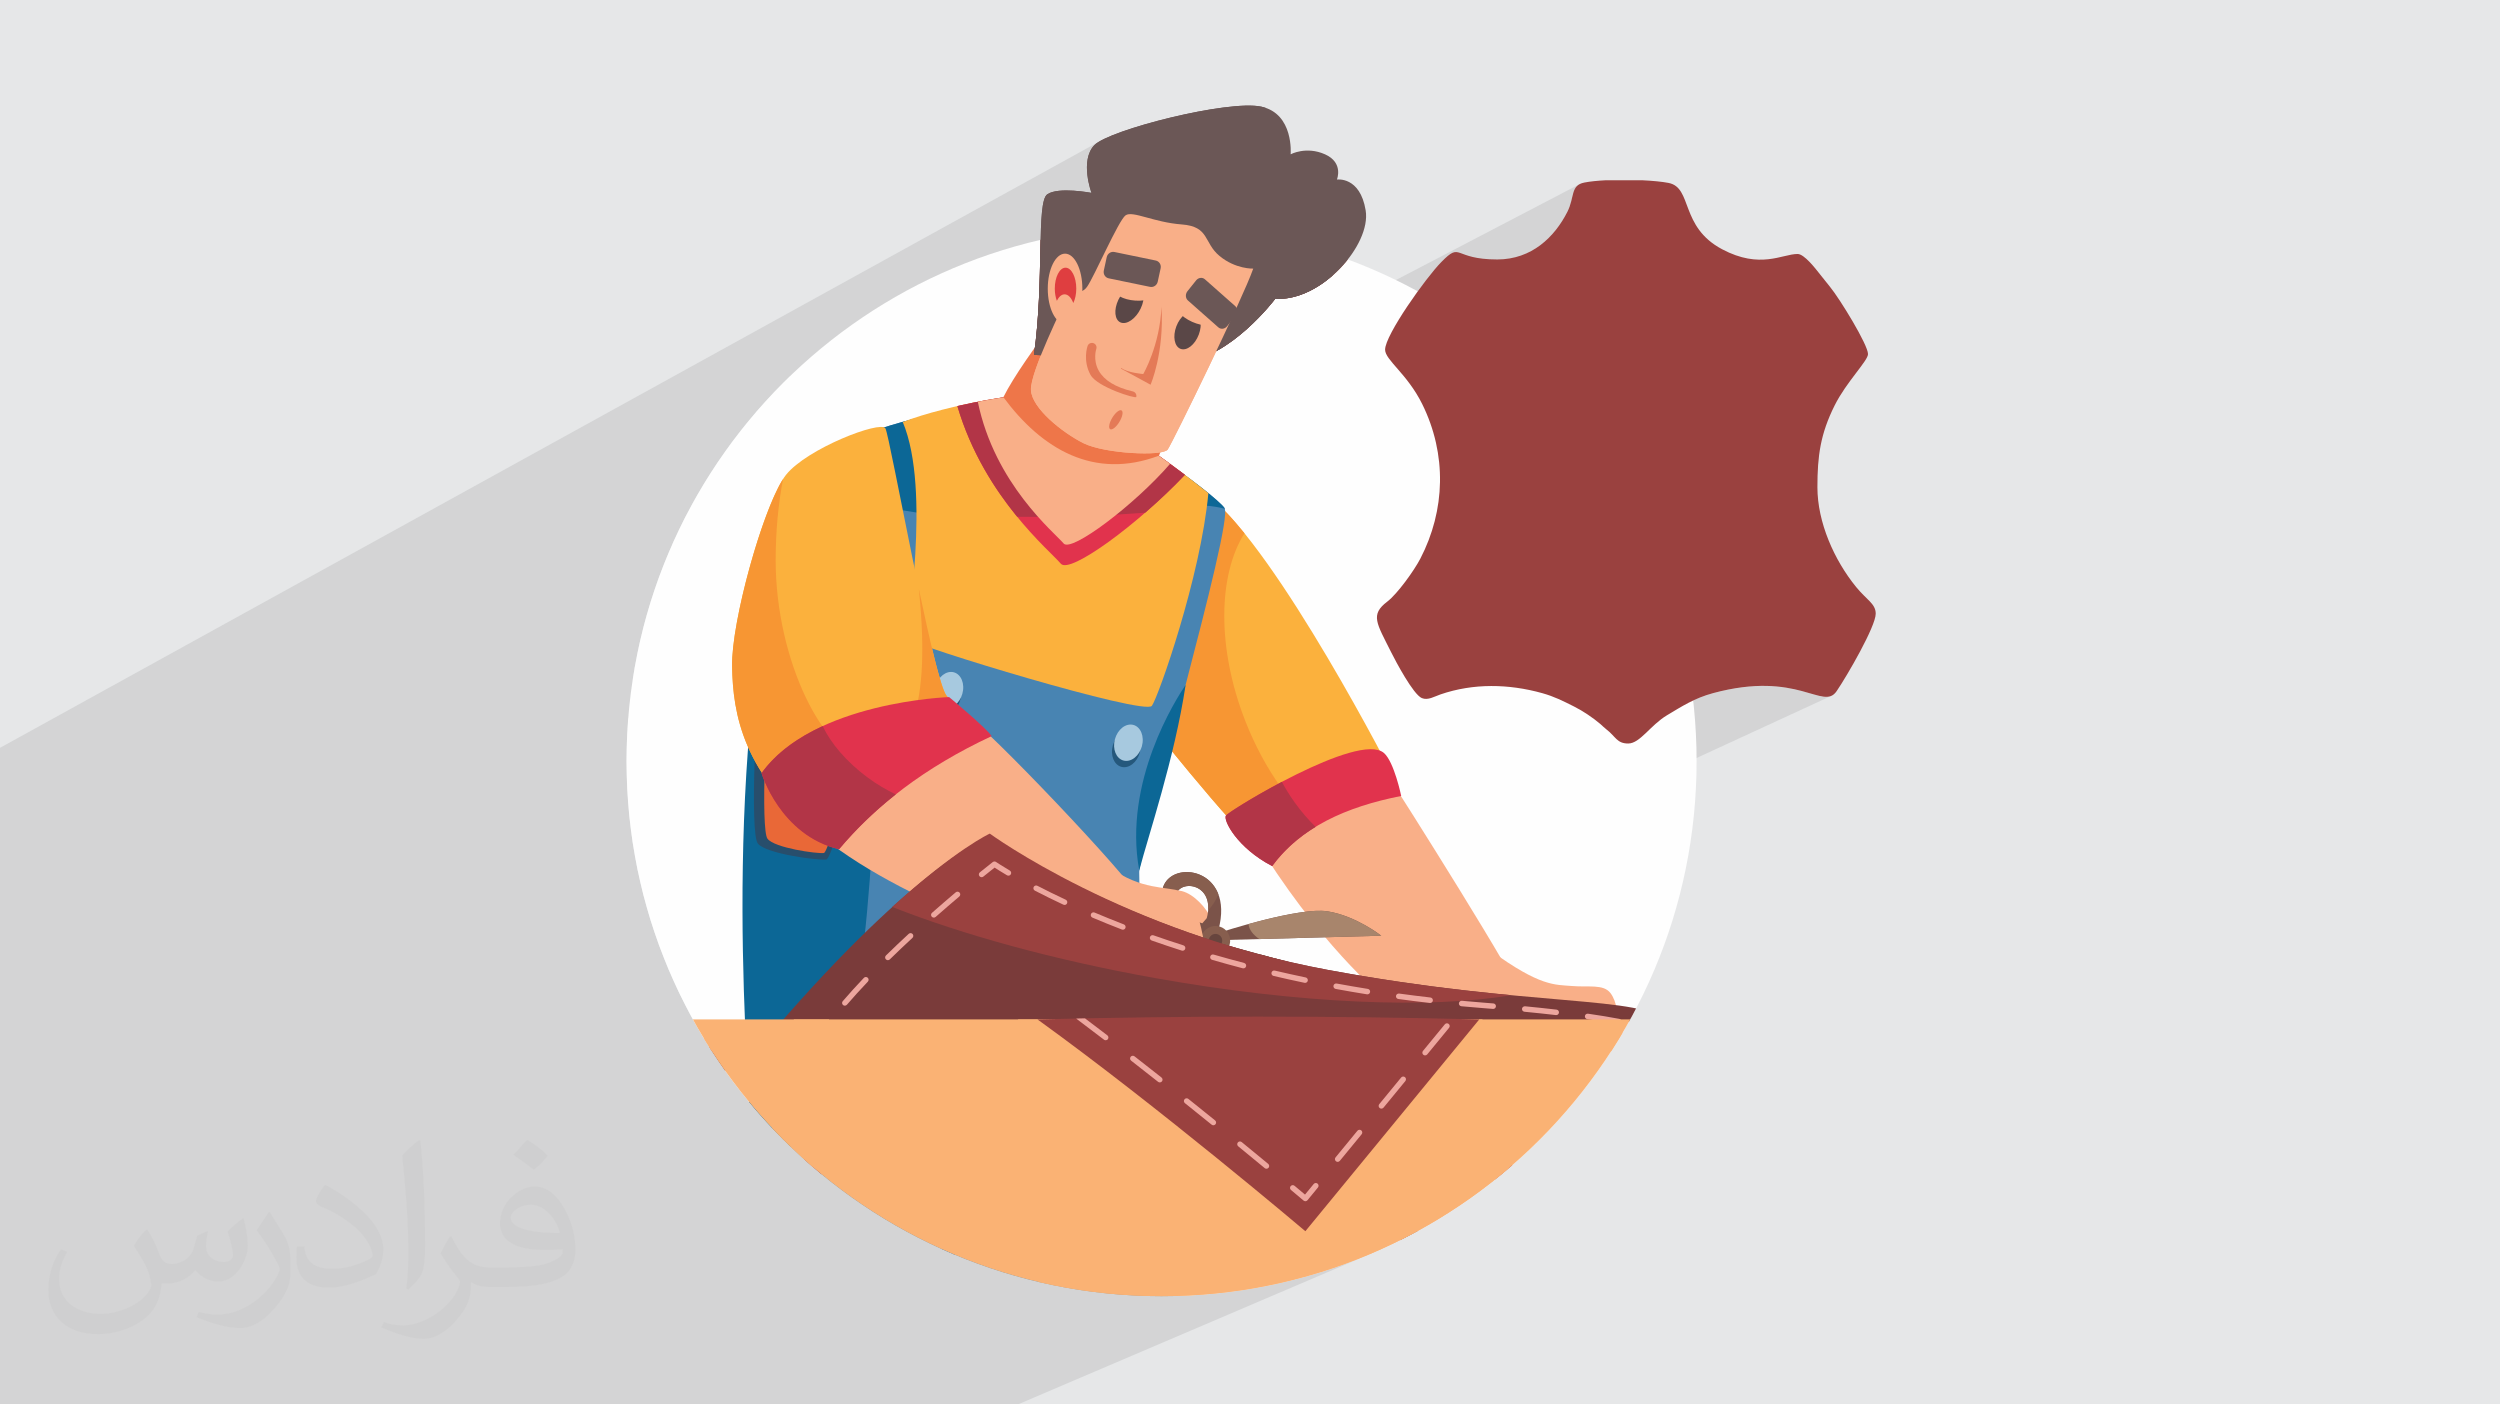
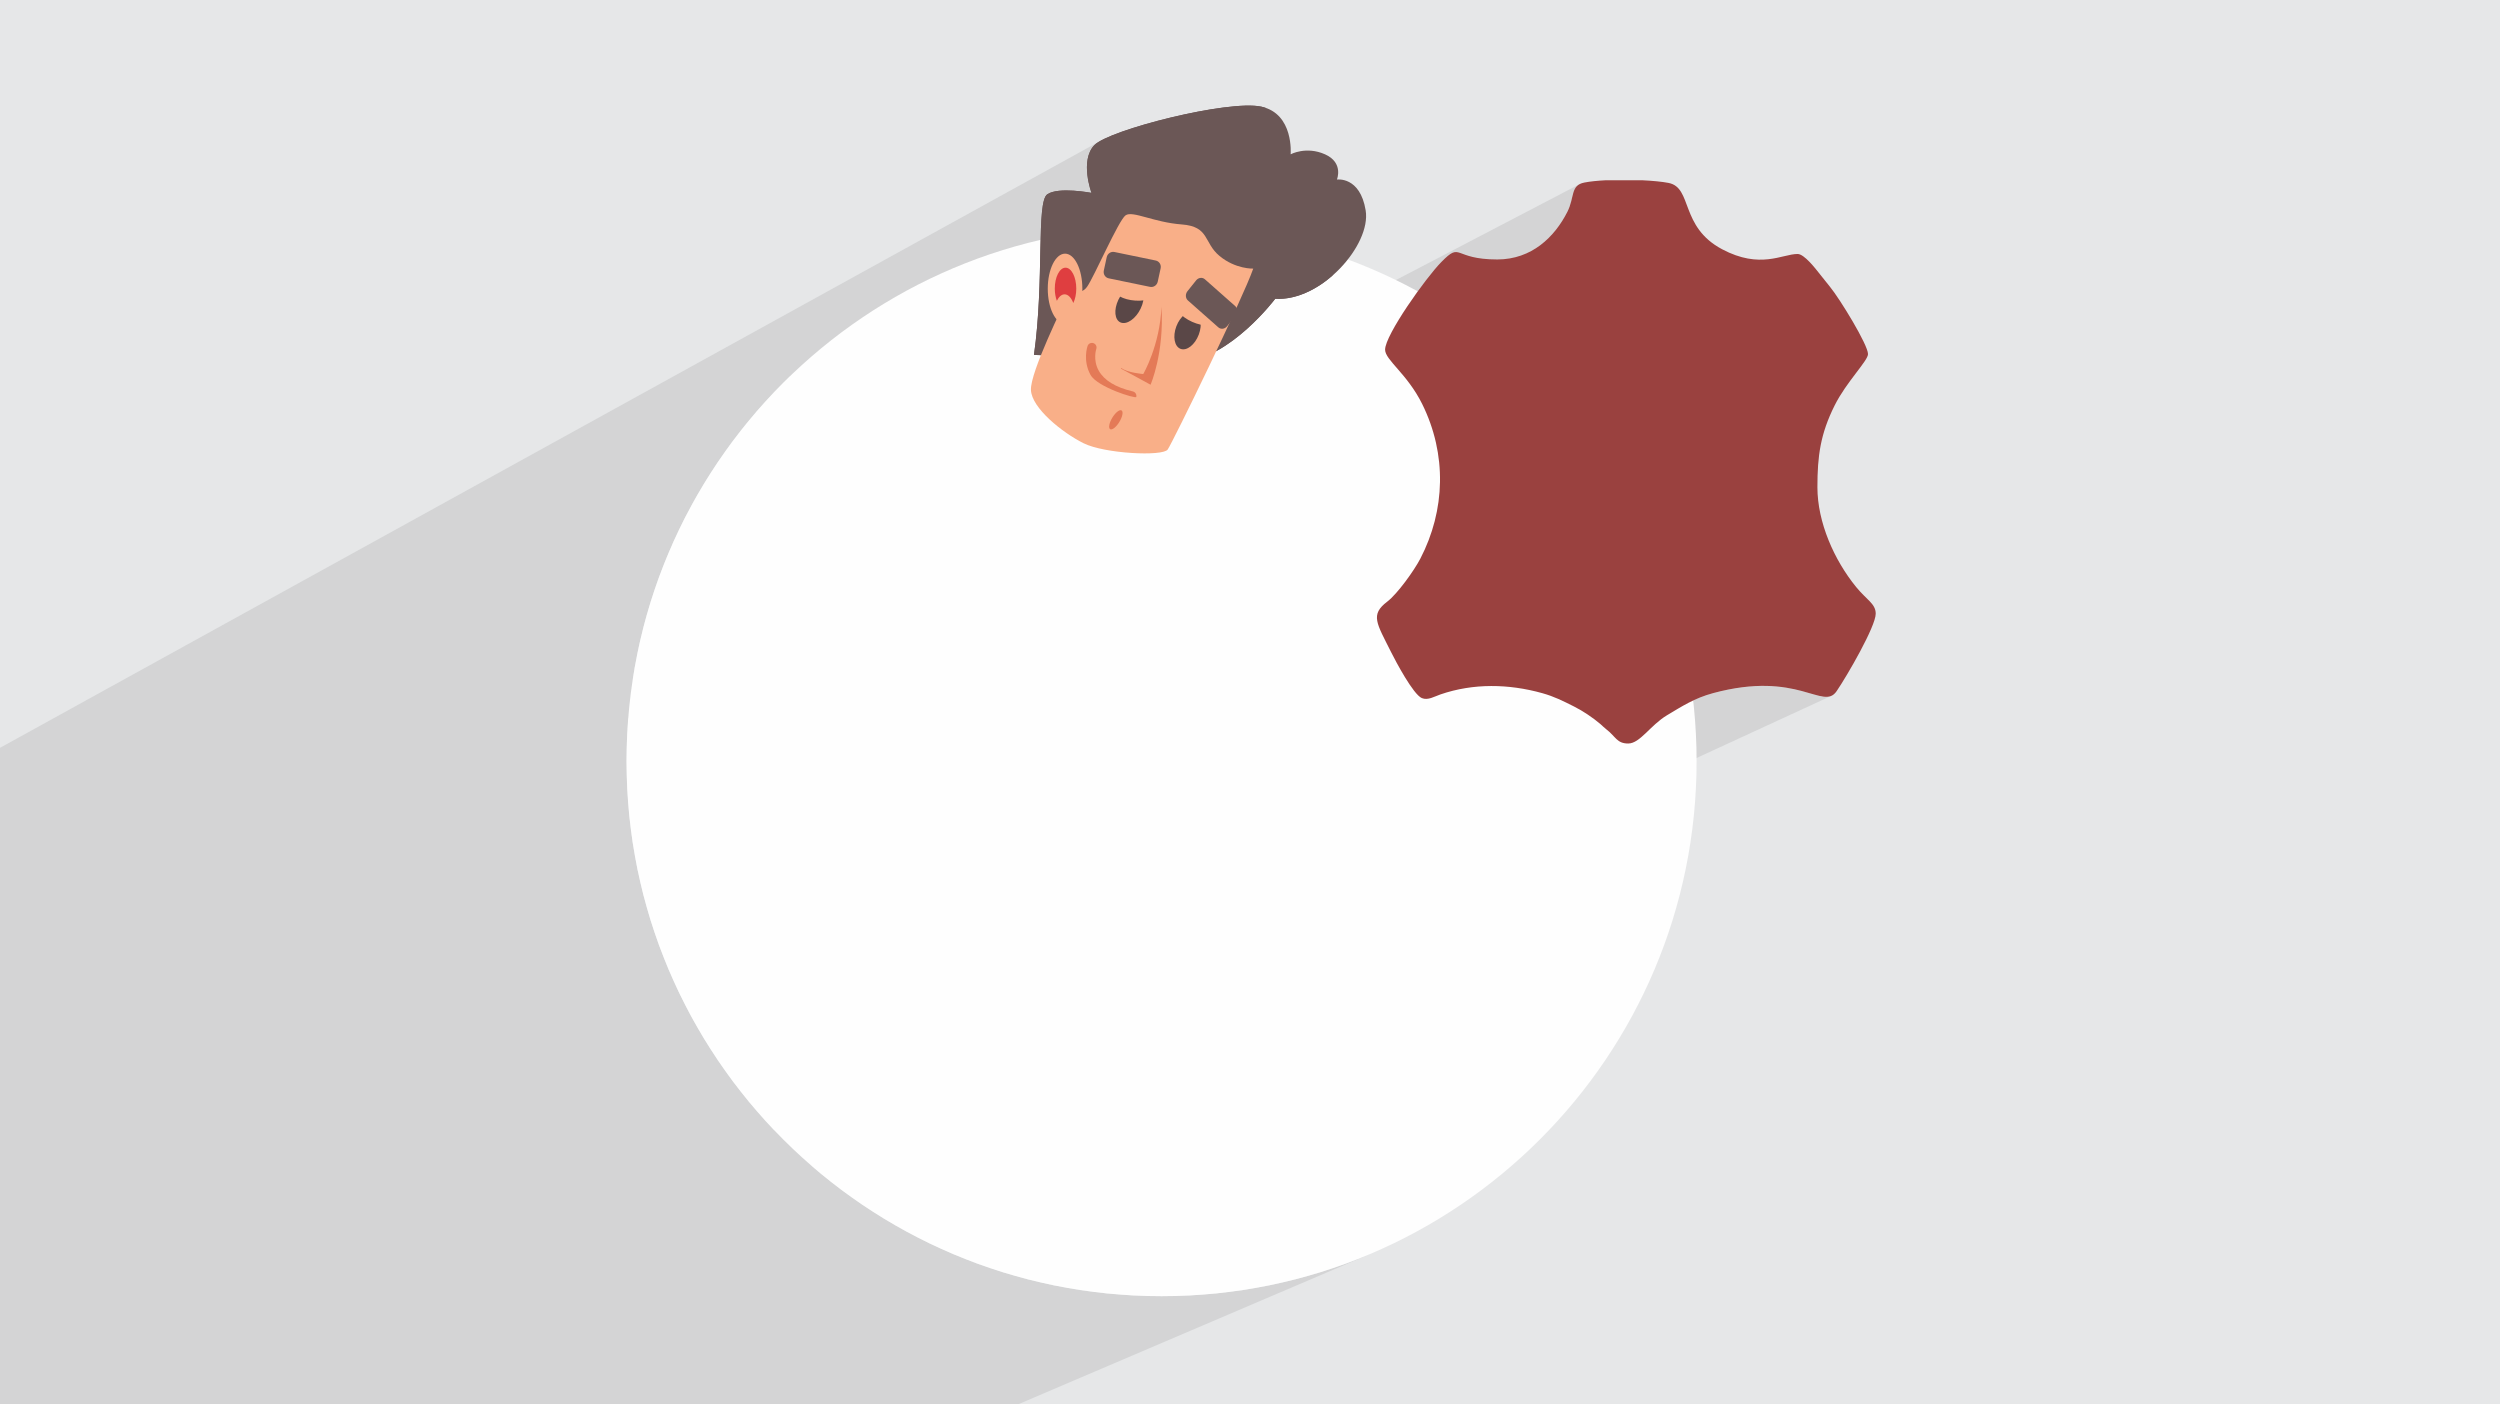
<svg xmlns="http://www.w3.org/2000/svg" xml:space="preserve" width="3.709in" height="2.083in" version="1.1" style="shape-rendering:geometricPrecision; text-rendering:geometricPrecision; image-rendering:optimizeQuality; fill-rule:evenodd; clip-rule:evenodd" viewBox="0 0 3706 2081.32">
  <defs>
    <style type="text/css">
   
    .fil32 {fill:none}
    .fil3 {fill:#FEFEFE}
    .fil34 {fill:#9A413F}
    .fil0 {fill:#E6E7E8}
    .fil8 {fill:#FBB13D;fill-rule:nonzero}
    .fil23 {fill:#FAB274;fill-rule:nonzero}
    .fil4 {fill:#F9AF88;fill-rule:nonzero}
    .fil9 {fill:#F79633;fill-rule:nonzero}
    .fil26 {fill:#EE7649;fill-rule:nonzero}
    .fil20 {fill:#EDA69E;fill-rule:nonzero}
    .fil13 {fill:#E96837;fill-rule:nonzero}
    .fil24 {fill:#E1334D;fill-rule:nonzero}
    .fil31 {fill:#E47A57;fill-rule:nonzero}
    .fil29 {fill:#DF3E40;fill-rule:nonzero}
    .fil5 {fill:#E3C8B0;fill-rule:nonzero}
    .fil22 {fill:#B63D39;fill-rule:nonzero}
    .fil25 {fill:#B23547;fill-rule:nonzero}
    .fil19 {fill:#9A413F;fill-rule:nonzero}
    .fil27 {fill:#9C4037;fill-rule:nonzero}
    .fil18 {fill:#7A3B3A;fill-rule:nonzero}
    .fil17 {fill:#A8856C;fill-rule:nonzero}
    .fil11 {fill:#A7C9DF;fill-rule:nonzero}
    .fil15 {fill:#875E4E;fill-rule:nonzero}
    .fil21 {fill:#783D3D;fill-rule:nonzero}
    .fil28 {fill:#7C3D3D;fill-rule:nonzero}
    .fil14 {fill:#7B5349;fill-rule:nonzero}
    .fil16 {fill:#67453E;fill-rule:nonzero}
    .fil30 {fill:#5A4747;fill-rule:nonzero}
    .fil33 {fill:#6B5756;fill-rule:nonzero}
    .fil6 {fill:#4884B2;fill-rule:nonzero}
    .fil7 {fill:#0C6796;fill-rule:nonzero}
    .fil10 {fill:#25587C;fill-rule:nonzero}
    .fil12 {fill:#284E6C;fill-rule:nonzero}
    .fil2 {fill:#373435;fill-opacity:0.031}
    .fil1 {fill:#373435;fill-opacity:0.102}
   
  </style>
    <clipPath id="id0">
-       <path d="M1721.89 335.21c438.03,0 793.13,355.09 793.13,793.13 0,438.03 -355.09,793.12 -793.13,793.12 -438.03,0 -793.12,-355.09 -793.12,-793.12 0,-438.03 355.09,-793.13 793.12,-793.13z" />
-     </clipPath>
+       </clipPath>
  </defs>
  <g id="Layer_x0020_1">
    <polygon class="fil0" points="-0,0 3706,0 3706,2081.32 -0,2081.32 " />
    <polygon class="fil1" points="-0,1547.45 -0,1523.96 -0,1521.69 -0,1502.16 -0,1497.91 -0,1494.91 -0,1196.03 -0,1170.66 -0,1166.36 -0,1140.53 -0,1109.84 -0,1108.57 1632.16,208.3 1628.01,210.72 1624.66,213.04 1622.17,215.24 1618.53,219.81 1615.72,224.84 1613.68,230.26 1612.31,235.94 1611.53,241.77 1611.26,247.66 1611.41,253.49 1611.9,259.16 1612.65,264.57 1613.57,269.6 1614.58,274.14 1615.59,278.1 1616.53,281.37 1617.3,283.83 1617.82,285.39 1618.01,285.93 1543.69,326.58 1543.47,330.23 1543.2,336.13 1542.96,342.33 1542.75,348.81 1542.57,355.56 1170.41,558.33 1169.88,558.83 1146.87,582.06 1124.83,606.23 1103.79,631.29 1083.78,657.21 1064.84,683.97 1046.98,711.53 1030.25,739.86 1014.68,768.93 1000.3,798.7 987.13,829.15 975.22,860.24 964.59,891.94 955.27,924.22 947.3,957.06 940.71,990.4 938.45,1005.2 2341.95,272.81 2339.44,274.32 2337.39,276.09 2335.72,278.14 2334.36,280.42 2333.26,282.93 2332.33,285.67 2331.52,288.62 2330.76,291.76 2329.98,295.08 2329.11,298.58 2328.09,302.24 2326.85,306.04 2325.33,309.97 2323.45,314.02 2319.76,320.92 2315.71,327.7 2311.3,334.3 2306.51,340.69 2301.36,346.83 2295.84,352.66 2289.94,358.14 2283.67,363.24 2277.02,367.9 2269.98,372.08 931.35,1065.2 929.53,1093.24 928.76,1128.33 929.79,1169.15 932.86,1209.43 937.9,1249.12 944.88,1288.18 953.73,1326.55 964.42,1364.19 976.89,1401.04 991.09,1437.05 1006.97,1472.19 1024.49,1506.38 1043.58,1539.6 1064.22,1571.78 1086.33,1602.87 1109.88,1632.84 1134.8,1661.61 1147.14,1674.55 2509.91,1038.45 2513.31,1036.88 2516.77,1035.36 2520.32,1033.9 2523.95,1032.5 2527.68,1031.15 2531.52,1029.86 2535.47,1028.64 2539.54,1027.49 2551.13,1024.56 2562.21,1022.16 2572.79,1020.24 2582.88,1018.78 2592.5,1017.74 2601.65,1017.08 2610.37,1016.79 2618.64,1016.8 2626.51,1017.1 2633.96,1017.65 2641.02,1018.43 2647.71,1019.38 2654.02,1020.48 2659.99,1021.7 2665.62,1023 2670.92,1024.34 2675.91,1025.7 2680.61,1027.04 2685.02,1028.32 2689.16,1029.52 2693.04,1030.59 2696.68,1031.51 2700.09,1032.24 2703.28,1032.74 2706.27,1032.99 2709.06,1032.94 2711.68,1032.57 2714.14,1031.84 1203.58,1728.39 1217.38,1740.35 1247.35,1763.89 1278.44,1786.01 1310.62,1806.64 1343.84,1825.73 1378.04,1843.25 1413.17,1859.13 1449.18,1873.33 1486.04,1885.8 1523.67,1896.49 1562.04,1905.34 1601.1,1912.32 1640.79,1917.36 1681.07,1920.43 1721.89,1921.46 1762.7,1920.43 1802.98,1917.36 1842.67,1912.32 1881.73,1905.34 1920.1,1896.49 1957.74,1885.8 1994.59,1873.33 2030.61,1859.13 1510.3,2081.32 438.21,2081.32 280.95,2081.32 275.69,2081.32 -0,2081.32 " />
-     <path class="fil2" d="M218.49 1822.86c6.99,10.99 11.99,20.98 15.99,31.97 3,6.99 5,18.98 20.98,18.98 5,0 10.99,-2 16.98,-5 6.99,-4 10.99,-8.99 13.99,-15.99l5.99 -20.98 14.99 -6.99 1 1c-2,7.99 -3,14.99 -3,20.98 0,17.98 14.99,23.98 26.98,23.98 6.99,0 12.99,-4 12.99,-9.99 0,-7.99 -4,-22.98 -7.99,-34.97 6.99,-6.99 13.99,-13.99 22.98,-19.98l1 1c4,14.99 5.99,29.97 5.99,39.96 0,9.99 -4,20.98 -7.99,27.97 -7.99,13.99 -19.98,24.98 -35.97,24.98 -11.99,0 -24.98,-5.99 -33.97,-16.98l0 0c-8.99,10.99 -21.98,19.98 -42.96,19.98l-6.99 0c-1,13.99 -4,23.98 -8.99,32.97 -12.99,24.98 -49.96,41.96 -84.94,41.96 -48.96,0 -73.95,-27.97 -73.95,-65.94 0,-22.98 7.99,-44.96 18.98,-59.95l8.99 4c-7.99,13.99 -11.99,26.98 -11.99,39.96 0,34.97 28.97,51.95 61.94,51.95 30.97,0 68.95,-18.98 74.94,-41.96 -3,-24.98 -11.99,-35.97 -25.98,-58.95 4,-7.99 9.99,-14.99 16.98,-22.98l1 0 0 0 0 0 0 0 1 -1 0 0 0 0 0 0 1 0 0 0 0.01 -0.01 0 0.01zm563.54 -132.89c9.99,5.99 20.98,13.99 29.97,22.98 -5.99,7.99 -11.99,14.99 -20.98,20.98 -9.99,-7.99 -19.98,-14.99 -29.97,-21.98 6.99,-7.99 13.99,-14.99 19.98,-21.98l0 0 0 0 0 0 1 0 0 0 0 0zm5 95.93c-16.98,0 -29.97,10.99 -29.97,18.98 0,16.98 33.97,22.98 72.95,22.98 -5,-20.98 -22.98,-41.96 -42.96,-41.96l0 0 -0.01 0zm-37.97 92.93c21.98,0 40.96,-1 54.95,-4 15.99,-4 29.97,-11.99 29.97,-17.98 0,-2 0,-3 0,-5 -8.99,1 -18.98,1 -27.97,1 -29.97,0 -51.95,-6.99 -60.95,-22.98 -2,-5 -4,-9.99 -4,-14.99 0,-15.99 6.99,-31.97 18.98,-41.96 9.99,-8.99 20.98,-13.99 32.97,-13.99 20.98,0 36.97,16.98 48.96,42.96 5.99,13.99 10.99,29.97 10.99,50.95 0,13.99 -4,24.98 -11.99,33.97 -15.99,14.99 -44.96,20.98 -89.93,20.98l-20.98 0 0 0 -5 0c-10.99,0 -18.98,-2 -25.98,-6.99l-1 0c0,3 0,5 0,6.99 0,9.99 -3,22.98 -9.99,33.97 -19.98,29.97 -41.96,42.96 -59.95,42.96 -18.98,0 -41.96,-7.99 -62.94,-16.98l4 -7.99c6.99,3 15.99,5 28.97,5 33.97,0 78.94,-32.97 83.94,-64.94 -1,-3 -4,-5.99 -6.99,-9.99 -9.99,-11.99 -15.99,-21.98 -21.98,-31.97 5,-9.99 8.99,-17.98 13.99,-24.98l2 0c14.99,29.97 27.97,45.96 56.95,45.96l5 0 0 0 20.98 0 0 0 0 0 0 0 -1 0 0 0 0 0 0 0 -2 0 0 0 0 0zm-146.88 30.97c2,-12.99 3,-28.97 3,-42.96l0 -20.98c0,-38.96 -5,-95.93 -8.99,-132.89 6.99,-7.99 16.98,-16.98 24.98,-22.98l2 1c5,46.96 6.99,100.92 6.99,150.88 0,12.99 0,25.98 -2,34.97 -1,11.99 -7.99,20.98 -22.98,34.97l-3 -2 0 0 0 0 0 0 0 0 0 0 0 0 0 0zm-150.88 -61.96c1,17.98 9.99,32.97 40.96,32.97 19.98,0 35.97,-5 54.95,-13.99 3,-2 5,-4 5,-5 0,-10.99 -8.99,-26.98 -23.98,-40.96 -14.99,-12.99 -32.97,-24.98 -51.95,-31.97 -5.99,-3 -7.99,-5.99 -7.99,-7.99 0,-5 6.99,-15.99 12.99,-23.98l2 0c20.98,10.99 42.96,26.98 59.95,43.96 14.99,15.99 24.98,32.97 24.98,50.95 0,12.99 -4,25.98 -10.99,36.97 -22.98,10.99 -46.96,19.98 -69.95,19.98 -28.97,0 -47.96,-12.99 -47.96,-44.96 0,-4 0,-8.99 1,-15.99l9.99 0 0 0 0 0 0 0 0 0 0 0 0 0 0 0 1 0 0 0 0 0 0.01 0zm-51.95 -51.95l17.98 28.97c6.99,10.99 12.99,21.98 12.99,40.96l0 23.98c0,18.98 -11.99,38.96 -31.97,58.95 -14.99,13.99 -28.97,19.98 -41.96,19.98 -18.98,0 -39.96,-5.99 -64.94,-15.99l3 -7.99c7.99,2 16.98,4 27.97,4 35.97,0 71.95,-25.98 88.93,-57.95 2,-4 3,-6.99 3,-8.99 0,-4 -2,-7.99 -4,-10.99 -8.99,-16.98 -18.98,-32.97 -29.97,-46.96 5.99,-8.99 11.99,-17.98 17.98,-26.98l2 0 0 0 0 0 0 0 0 0 -1 -1 0 0 0 0 -0.01 0z" />
    <g id="_2939064393664">
      <g>
        <path class="fil3" d="M1721.89 335.21c438.03,0 793.13,355.09 793.13,793.13 0,438.03 -355.09,793.12 -793.13,793.12 -438.03,0 -793.12,-355.09 -793.12,-793.12 0,-438.03 355.09,-793.13 793.12,-793.13z" />
        <g style="clip-path:url(#id0)">
          <g>
            <path id="_1" class="fil4" d="M2387.27 1472.05c-10.4,-13.51 -32.23,-8.31 -57.18,-10.4 -24.94,-2.07 -46.77,1.05 -119.55,-51.97l-15.59 96.67 202.72 0c0,0 0,-20.79 -10.4,-34.3z" />
            <path class="fil5" d="M2042.85 2579.15l-232.94 0c-10.47,-18.24 -12.18,-29.98 -6.7,-54.52 6.13,-27.47 -18.92,-73.95 -2.87,-80.36 28.7,-11.49 14.35,92.55 195.15,87.52 30.17,-0.83 39.97,23.57 47.36,47.36z" />
            <path class="fil6" d="M1689.04 1189.64l-352.05 -33.27c0,0 -58.22,130.3 11.08,523.93 69.3,393.65 465.71,831.63 465.71,831.63l19.4 -13.86c-41.57,-213.45 -155.23,-914.79 -144.15,-1308.44z" />
            <path class="fil7" d="M1666.44 2327.98c82.14,111.9 147.35,183.95 147.35,183.95l19.4 -13.86c-8.71,-44.74 -20.6,-110.99 -33.84,-191.28 -48.98,0.06 -94.57,7.85 -132.91,21.18z" />
            <path class="fil6" d="M1120.76 1117.57c0,0 -74.85,731.83 127.52,1383.28l33.26 -2.77c8.32,-216.23 213.45,-925.89 213.45,-925.89l36.03 -393.63 -410.27 -60.98z" />
            <path class="fil7" d="M1288.48 2193.14c-40.67,0 -78.56,10.38 -110.52,28.21 18.55,93.23 41.64,187.17 70.32,279.49l33.26 -2.77c2.53,-65.83 23.32,-177.41 50.99,-300.75 -14.2,-2.72 -28.93,-4.18 -44.05,-4.18z" />
            <path class="fil5" d="M1359.55 2579.15l-145.4 0c-5.59,-15.26 -9.85,-28.05 11.36,-44.28 19.08,-14.61 16.04,-59.04 33.33,-59.04 18.75,0 36.95,44.91 66.64,57.56 24.24,10.34 33.06,25.84 34.08,45.75z" />
            <path class="fil8" d="M1793 736.4c101.19,80.39 271.66,411.65 279.98,429.67 8.32,18.02 -167.72,117.83 -203.75,94.26 -36.03,-23.57 -184.34,-212.07 -184.34,-212.07l108.12 -311.86z" />
            <path class="fil9" d="M1845.99 1068.64c-42.31,-108.2 -40.24,-216.14 -1.2,-278.1 -18.37,-22.76 -35.94,-41.53 -51.8,-54.13l-108.12 311.86c0,0 148.31,188.5 184.34,212.07 15.39,10.06 56.29,-2.39 97.46,-21.34 -47.61,-36.53 -91.75,-96.33 -120.69,-170.36z" />
            <path class="fil4" d="M2056.35 1148.05l-199.84 89.74c97.4,161.52 192.45,238.82 192.45,238.82 0,0 204.21,16.56 206.59,2.76 2.38,-13.81 -180.37,-302.33 -199.2,-331.32z" />
            <path class="fil6" d="M1815.17 753.02c-14.55,-20.78 -178.11,-139.98 -246.72,-156.62 -68.61,-16.62 -342.35,38.82 -381.85,105.35 -39.51,66.53 -72.77,332.66 -81.08,619.57l580.06 -8.32c2.07,-58.21 144.15,-539.17 129.6,-559.97z" />
            <path class="fil7" d="M1757.57 1015.34c-14.11,20.68 -92.94,143.82 -68.75,274.97 13.41,-51.54 52.15,-165.26 68.75,-274.97z" />
            <path class="fil10" d="M1690.66 1110.37c1.76,-14.88 -6.21,-26.94 -17.82,-26.94 -11.6,0 -22.44,12.06 -24.21,26.94 -1.77,14.88 6.21,26.95 17.81,26.95 11.6,0 22.45,-12.06 24.21,-26.95z" />
            <path class="fil11" d="M1693.77 1101.01c1.77,-14.88 -6.2,-26.94 -17.8,-26.94 -11.6,0 -22.45,12.06 -24.21,26.94 -1.76,14.89 6.21,26.95 17.82,26.95 11.6,0 22.44,-12.06 24.2,-26.95z" />
            <path class="fil10" d="M1424.54 1032.4c1.77,-14.88 -6.21,-26.96 -17.81,-26.96 -11.6,0 -22.44,12.07 -24.21,26.96 -1.76,14.88 6.21,26.94 17.81,26.94 11.6,0 22.44,-12.06 24.21,-26.94z" />
            <path class="fil11" d="M1427.66 1023.05c1.77,-14.88 -6.21,-26.96 -17.82,-26.96 -11.6,0 -22.44,12.07 -24.21,26.96 -1.76,14.88 6.21,26.94 17.82,26.94 11.6,0 22.44,-12.06 24.21,-26.94z" />
            <path class="fil7" d="M1203.87 723.04c-10.04,-0.46 -19.99,2.04 -29.78,7.01 -106,349.05 -68.17,810.05 -61.09,949.57 13.6,13.33 28.28,20.94 43.83,21.67 88.32,4.13 125.59,-226.26 138.58,-496.4 12.99,-270.13 -3.21,-477.72 -91.53,-481.85z" />
            <path class="fil12" d="M1130.46 948.46c-9.7,87.32 -19.41,286.91 -6.93,302.16 12.48,15.25 88.7,24.95 101.18,23.57 12.47,-1.39 74.84,-250.88 74.84,-250.88l-169.09 -74.85z" />
            <path class="fil13" d="M1143.46 972.03c-8,78.41 -16.01,257.62 -5.72,271.31 10.29,13.7 73.16,22.41 83.46,21.17 10.28,-1.24 61.73,-225.26 61.73,-225.26l-139.47 -67.22z" />
            <path class="fil7" d="M1493.61 771.05c120.94,0 252.26,-36.04 322.09,-16.8 -0.14,-0.5 -0.31,-0.91 -0.52,-1.22 -14.55,-20.78 -178.11,-139.98 -246.72,-156.62 -68.61,-16.62 -342.35,38.82 -381.85,105.35 -5.75,9.69 -11.38,23.75 -16.81,41.36 103.43,-9.48 186.78,27.94 323.82,27.94z" />
            <path class="fil8" d="M1707.57 1046.3c9.52,-13.09 72.38,-191.5 83.72,-315.3 -51.09,-41.51 -175.99,-132.63 -231.18,-146.01 -29.11,-7.06 -155.57,14.88 -221.86,40.59 43.09,102.51 3.6,313.03 8.44,321.5 5.41,9.47 350.06,114.1 360.89,99.23z" />
            <path class="fil4" d="M1219.2 1241.11c134.31,107.58 366.61,174.52 388.26,178.58 21.65,4.06 83.88,-71.7 78.47,-92 -5.41,-20.29 -227.47,-254.47 -253.31,-266.95 -56.95,-27.53 -271.41,133.92 -213.42,180.37z" />
            <path class="fil4" d="M1788.9 1387.32c12.15,-10.24 9.4,-26.4 -5.25,-43.86 -14.65,-17.46 -35.65,-29.6 -47.79,-19.36 -12.15,10.23 -10.14,32.68 4.52,50.14 14.64,17.46 36.37,23.32 48.52,13.08z" />
            <path class="fil14" d="M1811.15 1399.35l229.15 62.27c0,0 -43.32,21.51 -86.28,18.72 -42.97,-2.77 -147.21,-69.64 -147.21,-69.64l4.33 -11.35z" />
            <path class="fil14" d="M1810.17 1393.63l237.37 -6.54c0,0 -36.97,-29.2 -79.38,-36.11 -42.39,-6.92 -159.51,31.31 -159.51,31.31l1.52 11.34z" />
            <path class="fil14" d="M1779.55 1427.11c1.46,52.9 -51.96,48.01 -52.65,22.56 -0.7,-25.45 17.92,-30.65 48.05,-31.47l4.6 8.91zm-73.81 27.56c1.25,45.79 97.36,54.59 94.74,-40.59l-8.27 -16.05c-54.22,1.49 -87.73,10.86 -86.47,56.65z" />
            <path class="fil14" d="M1782.3 1368.68c-29.09,-7.91 -45.97,-17.35 -39.28,-41.92 6.68,-24.57 59.73,-16.74 45.85,34.33l-6.57 7.59zm12.02 23.66l11.83 -13.65c24.97,-91.89 -70.51,-105.97 -82.52,-61.77 -12.01,44.2 18.35,61.2 70.7,75.42z" />
            <path class="fil15" d="M1796.2 1415.3c11.56,3.14 23.48,-3.68 26.62,-15.25 3.14,-11.56 -3.69,-23.48 -15.25,-26.63 -11.57,-3.14 -23.49,3.69 -26.63,15.25 -3.14,11.57 3.69,23.49 15.26,26.62z" />
            <path class="fil16" d="M1799.28 1403.96c5.3,1.45 10.76,-1.69 12.2,-6.99 1.44,-5.3 -1.68,-10.76 -6.99,-12.2 -5.31,-1.44 -10.77,1.69 -12.21,6.99 -1.44,5.3 1.7,10.77 7,12.2z" />
            <path class="fil15" d="M1869.17 1415.12c-12.8,3.95 -22.62,9.4 -28.49,16.08 34.32,19.91 86.12,47.39 113.35,49.14 42.96,2.78 86.28,-18.72 86.28,-18.72l-171.13 -46.49z" />
            <path class="fil17" d="M1866.8 1392.07l180.75 -4.98c0,0 -36.97,-29.2 -79.38,-36.12 -25.86,-4.21 -79.52,8.38 -117.45,18.82 0.91,8.26 6.66,15.83 16.08,22.28z" />
            <path class="fil15" d="M1705.74 1454.67c0.91,32.99 51.06,46.78 78.03,16.28 0.05,-1.12 0.13,-2.23 0.1,-3.36 -0.22,-8.32 -2.44,-16.15 -6.16,-23.2 -9.3,34.06 -50.2,27.53 -50.81,5.27 -0.52,-18.68 9.44,-26.41 26.67,-29.54 -8.42,-4.68 -18.13,-7.66 -28.53,-8.42 -12.93,8.42 -19.89,21.76 -19.3,42.96z" />
            <path class="fil15" d="M1723.63 1316.92c-6.04,22.24 -1.34,37.6 11.48,49.17 0.72,0.23 1.4,0.52 2.14,0.71 10.71,2.92 21.7,1.86 31.87,-2.27 -20.68,-7.34 -31.67,-17.26 -26.09,-37.78 6.13,-22.56 51.25,-17.69 47.83,22.79 6.28,-6.56 11.51,-14.61 15.25,-23.77 -16.02,-42.33 -73.34,-42.47 -82.47,-8.86z" />
            <path class="fil4" d="M1757.65 1324.78c-17.29,-11.86 -51.03,-2.89 -95.75,-28.14l-66.71 80.65 140.82 89.84c0,0 54.32,-40.63 50.71,-60.1 -3.41,-18.4 -11.4,-70.13 -29.06,-82.25z" />
            <path class="fil18" d="M1968.34 1437.74c-301.47,-56.13 -501.06,-199.59 -501.06,-199.59 0,0 -108.11,43.66 -318.1,286.91l1320.22 -10.39c-31.18,-39.51 -199.59,-20.8 -501.05,-76.93z" />
            <path class="fil19" d="M2239.76 1475.29c-73.53,-7.02 -164.12,-17.5 -271.77,-37.54 -301.47,-56.13 -500.71,-202.02 -500.71,-202.02 0,0 -49.13,22.21 -144.68,108.72 103.55,40.85 239.23,78.55 389.79,105.47 214.86,38.41 408.88,45.74 527.37,25.37z" />
            <path class="fil20" d="M1209.47 1547.16c-0.77,0 -1.53,-0.2 -2.21,-0.65 -1.89,-1.21 -2.43,-3.74 -1.2,-5.64 4.19,-6.49 8.92,-13.32 14.05,-20.3 1.33,-1.82 3.89,-2.21 5.68,-0.87 1.82,1.33 2.2,3.89 0.87,5.69 -5.03,6.85 -9.67,13.55 -13.78,19.91 -0.77,1.2 -2.08,1.86 -3.42,1.86z" />
            <path class="fil20" d="M1384.28 1360.29c-1.13,0 -2.25,-0.47 -3.06,-1.38 -1.49,-1.69 -1.33,-4.26 0.36,-5.74 12.54,-11.07 24.43,-21.29 35.21,-30.41 1.72,-1.44 4.28,-1.22 5.74,0.49 1.45,1.71 1.24,4.28 -0.48,5.74 -10.74,9.08 -22.58,19.25 -35.07,30.28 -0.77,0.68 -1.73,1.02 -2.69,1.02zm-68.1 63.1c-1.06,0 -2.12,-0.41 -2.91,-1.22 -1.58,-1.61 -1.55,-4.19 0.06,-5.76 10.77,-10.55 22.12,-21.35 33.72,-32.07 1.67,-1.53 4.24,-1.42 5.76,0.22 1.53,1.66 1.42,4.23 -0.22,5.76 -11.55,10.68 -22.83,21.41 -33.56,31.91 -0.79,0.77 -1.82,1.16 -2.85,1.16zm-63.79 67.45c-0.93,0 -1.88,-0.33 -2.65,-0.99 -1.71,-1.47 -1.9,-4.04 -0.43,-5.74 9.44,-11 19.97,-22.61 31.3,-34.54 1.55,-1.63 4.14,-1.69 5.75,-0.15 1.62,1.54 1.69,4.12 0.15,5.75 -11.23,11.82 -21.66,23.33 -31.03,34.23 -0.8,0.94 -1.94,1.42 -3.09,1.42z" />
            <path class="fil20" d="M1455.12 1300.39c-1.18,0 -2.36,-0.52 -3.16,-1.51 -1.42,-1.75 -1.14,-4.32 0.6,-5.72 12.02,-9.74 19.15,-15.27 19.15,-15.27 1.4,-1.07 3.36,-1.12 4.8,-0.13 0.07,0.04 7.02,4.82 20.46,12.76 1.94,1.14 2.58,3.64 1.44,5.59 -1.16,1.93 -3.66,2.56 -5.59,1.43 -9.16,-5.41 -15.28,-9.34 -18.43,-11.4 -2.99,2.35 -8.78,6.92 -16.72,13.35 -0.76,0.61 -1.66,0.9 -2.56,0.9z" />
            <path class="fil20" d="M1578.1 1341.49c-0.57,0 -1.16,-0.13 -1.71,-0.38 -14.61,-6.82 -28.83,-13.82 -42.3,-20.8 -1.99,-1.04 -2.78,-3.5 -1.73,-5.48 1.03,-2 3.49,-2.8 5.48,-1.73 13.36,6.92 27.49,13.87 41.99,20.64 2.03,0.95 2.91,3.37 1.96,5.42 -0.69,1.48 -2.16,2.34 -3.7,2.34zm86.43 36.72c-0.5,0 -0.99,-0.09 -1.47,-0.28 -14.96,-5.78 -29.64,-11.73 -43.65,-17.67 -2.06,-0.87 -3.03,-3.26 -2.15,-5.34 0.87,-2.07 3.29,-3.04 5.34,-2.15 13.92,5.9 28.52,11.81 43.4,17.57 2.1,0.81 3.14,3.17 2.32,5.27 -0.62,1.61 -2.16,2.6 -3.79,2.6zm88.57 31.16c-0.41,0 -0.82,-0.05 -1.24,-0.18 -14.94,-4.78 -29.96,-9.82 -44.62,-14.98 -2.13,-0.74 -3.24,-3.07 -2.5,-5.19 0.74,-2.12 3.07,-3.24 5.2,-2.49 14.59,5.13 29.54,10.15 44.4,14.89 2.14,0.69 3.32,2.99 2.64,5.12 -0.56,1.73 -2.15,2.83 -3.88,2.83zm90.18 26.15c-0.34,0 -0.68,-0.04 -1.04,-0.13 -15.12,-3.95 -30.38,-8.16 -45.35,-12.5 -2.18,-0.63 -3.41,-2.89 -2.8,-5.04 0.63,-2.15 2.91,-3.42 5.05,-2.78 14.9,4.31 30.1,8.5 45.16,12.44 2.18,0.57 3.48,2.78 2.9,4.97 -0.47,1.83 -2.12,3.03 -3.93,3.03zm91.4 21.5c-0.27,0 -0.55,-0.03 -0.84,-0.09 -15.4,-3.22 -30.87,-6.66 -45.94,-10.2 -2.18,-0.51 -3.54,-2.7 -3.02,-4.88 0.51,-2.2 2.67,-3.59 4.89,-3.03 15.01,3.52 30.4,6.94 45.75,10.15 2.2,0.46 3.61,2.61 3.15,4.81 -0.41,1.92 -2.1,3.25 -3.98,3.25zm92.35 17.02c-0.22,0 -0.44,-0.02 -0.65,-0.05 -15.47,-2.47 -31.07,-5.17 -46.37,-7.99 -2.22,-0.41 -3.67,-2.53 -3.27,-4.75 0.4,-2.22 2.5,-3.63 4.75,-3.26 15.25,2.82 30.78,5.5 46.18,7.96 2.22,0.35 3.73,2.44 3.37,4.67 -0.32,2 -2.04,3.43 -4,3.43zm93.01 12.79c-0.16,0 -0.32,-0.01 -0.47,-0.03 -15.84,-1.82 -31.4,-3.78 -46.68,-5.89 -2.23,-0.3 -3.78,-2.36 -3.47,-4.58 0.31,-2.23 2.43,-3.73 4.59,-3.48 15.22,2.09 30.7,4.06 46.49,5.86 2.23,0.26 3.84,2.28 3.58,4.51 -0.24,2.08 -2,3.61 -4.04,3.61zm93.48 8.81c-0.13,0 -0.24,-0 -0.35,-0.02l-14.38 -1.16c-10.94,-0.85 -21.76,-1.78 -32.44,-2.78 -2.25,-0.2 -3.89,-2.19 -3.68,-4.43 0.21,-2.24 2.27,-3.86 4.43,-3.68 10.66,0.99 21.43,1.92 32.33,2.78l14.42 1.16c2.24,0.18 3.91,2.14 3.72,4.39 -0.18,2.14 -1.96,3.74 -4.04,3.74zm93.42 9.15c-0.16,0 -0.32,-0.01 -0.47,-0.02 -14.25,-1.66 -29.76,-3.32 -46.6,-4.95 -2.25,-0.23 -3.89,-2.21 -3.66,-4.44 0.22,-2.25 2.4,-3.72 4.44,-3.67 16.91,1.64 32.46,3.31 46.76,4.97 2.23,0.26 3.84,2.27 3.58,4.51 -0.25,2.08 -2,3.6 -4.04,3.6zm92.87 13.67c-0.26,0 -0.51,-0.02 -0.76,-0.07 -13.62,-2.6 -29.15,-5.18 -46.12,-7.62 -2.23,-0.33 -3.78,-2.38 -3.46,-4.61 0.32,-2.23 2.42,-3.75 4.62,-3.45 17.11,2.47 32.75,5.06 46.49,7.68 2.21,0.43 3.66,2.55 3.24,4.76 -0.38,1.95 -2.09,3.31 -4,3.31z" />
            <polygon class="fil21" points="1074.88,1536.15 1051.7,1536.15 1051.7,2581.24 1086.46,2581.24 " />
            <polygon class="fil21" points="2098.47,1536.15 2075.3,1536.15 2075.3,2581.24 2110.06,2581.24 " />
            <polygon class="fil21" points="1072.94,2351.16 2233.67,2351.16 2233.67,2237.49 1072.94,2237.49 " />
            <polygon class="fil22" points="1215.87,1536.15 1192.69,1536.15 1192.69,2581.24 1227.45,2581.24 " />
            <polygon class="fil22" points="2239.46,1536.15 2216.29,1536.15 2216.29,2581.24 2251.04,2581.24 " />
            <polygon class="fil23" points="1144.41,2317.89 2429.8,2317.89 2429.8,1530.6 1144.41,1530.6 " />
            <path class="fil23" d="M2252.98 2317.89l0 -581.75c-121.54,-38.68 -273.06,-36.95 -431.29,14.39 -296.38,96.19 -519.42,334.96 -548.86,567.36l980.15 0z" />
            <polygon class="fil23" points="1043.98,2317.89 1208.14,2317.89 1208.14,1530.6 1043.98,1530.6 " />
            <polygon class="fil23" points="1176.75,1558.33 2480.22,1558.33 2480.22,1511.19 1176.75,1511.19 " />
-             <polygon class="fil23" points="2197.72,1511.2 1508.86,1511.2 1547.66,1558.33 2182.47,1558.33 " />
            <path class="fil19" d="M1537.96 1511.2c178.8,128.91 397.11,313.95 397.11,313.95l257.8 -313.95c-220.01,-5.59 -438.29,-5.5 -654.91,0z" />
            <path class="fil8" d="M1219.2 1241.11c-119.05,-93.34 -132.58,-183.98 -133.93,-252.97 -1.35,-69 48.7,-244.87 79.83,-284.11 31.11,-39.22 140.69,-81.16 147.45,-68.99 6.77,12.18 70.35,370.68 90.64,396.39 20.29,25.7 56.82,55.46 56.82,55.46l-240.81 154.22z" />
            <path class="fil9" d="M1403.19 1031.43c-8.54,-10.82 -24.73,-80.52 -41.14,-158.57 21.02,201.04 -25.44,250.94 -78.78,250.94 -58.94,0 -133.41,-142.34 -133.41,-293.15 0,-43.26 3.96,-84.14 10.95,-120.51 -31.2,48.65 -76.84,212.07 -75.55,277.99 1.36,68.99 14.89,159.63 133.93,252.98l240.81 -154.22c0,0 -36.53,-29.76 -56.82,-55.46z" />
            <path class="fil24" d="M1406.97 1033.36c0,0 -202.19,6.76 -278.06,112.79 0,0 27.54,92 114.86,112.79 53.83,-64.09 126.38,-121.08 226.28,-167.71 -8.32,-12.48 -63.08,-57.87 -63.08,-57.87z" />
            <path class="fil24" d="M1756.53 703.88c-59.89,-45.26 -151.37,-107.98 -196.42,-118.89 -19.35,-4.7 -81.77,3.44 -140.92,16.97 39.74,134.82 136.68,213.91 153.43,233.7 13.46,15.9 115.89,-59.78 183.91,-131.78z" />
            <path class="fil25" d="M1419.19 601.96c20.57,69.82 56.49,124.65 88.67,164.08 8.27,0.1 16.56,0.16 24.9,0.16 57.4,0 112.75,-2.17 164.84,-6.17 20.52,-17.81 40.93,-37.1 58.93,-56.15 -59.89,-45.26 -151.37,-107.98 -196.42,-118.89 -19.35,-4.7 -81.77,3.44 -140.92,16.97z" />
            <path class="fil4" d="M1734.55 687.57c-58.51,-42.79 -134.59,-92.93 -174.44,-102.58 -16.05,-3.89 -61.74,1.05 -110.61,10.57 25.16,122.13 113.04,193.32 127.27,210.15 11.49,13.57 105.55,-57.81 157.78,-118.13z" />
            <path class="fil26" d="M1615.58 409.29c0,0 -97.72,118.51 -128.2,179.49 57.08,77.23 134.71,123.04 230.78,86.62l69.3 -184.34 -171.88 -81.77z" />
            <path class="fil27" d="M2024.47 311.92c-8.32,-50.94 -42.63,-45.74 -42.63,-45.74 0,0 10.4,-24.95 -17.67,-37.43 -28.07,-12.47 -50.93,0 -50.93,0 0,0 5.2,-60.29 -43.67,-70.68 -48.85,-10.4 -225.58,34.31 -247.4,57.18 -21.84,22.87 -4.16,70.69 -4.16,70.69 0,0 -48.86,-9.35 -65.49,2.07 -16.64,11.44 -4.16,127.87 -19.76,238.07l221.42 10.39c70.7,-6.23 136.18,-93.56 136.18,-93.56 68.6,4.17 142.42,-80.05 134.1,-130.98z" />
            <path class="fil28" d="M1894.18 417.6c-117.9,0 -213.46,-57.71 -213.46,-128.9 0,-67.7 86.44,-123.17 196.29,-128.46 -2.35,-0.84 -4.78,-1.62 -7.44,-2.18 -48.85,-10.4 -225.58,34.31 -247.4,57.18 -21.84,22.87 -4.16,70.69 -4.16,70.69 0,0 -48.86,-9.35 -65.49,2.07 -16.64,11.44 -4.16,127.87 -19.76,238.07l221.42 10.39c70.7,-6.23 136.18,-93.56 136.18,-93.56 30.04,1.82 61.09,-13.3 85.79,-35.16 -25.24,6.34 -52.92,9.86 -81.97,9.86z" />
            <path class="fil4" d="M1857.8 398.19c-14.56,42.63 -119.55,257.81 -126.83,268.21 -7.27,10.4 -93.55,6.24 -124.74,-9.35 -31.18,-15.59 -76.92,-51.98 -77.97,-79.01 -1.03,-27.02 48.85,-126.81 54.05,-139.3 5.2,-12.47 18.72,1.04 29.11,-13.52 10.4,-14.54 46.78,-98.75 57.17,-106.03 10.39,-7.27 41.58,10.4 83.17,13.52 41.58,3.12 32.22,27.03 56.13,46.78 23.91,19.75 49.91,18.7 49.91,18.7z" />
            <path class="fil4" d="M1604.49 428c0,-28.71 -11.47,-51.98 -25.64,-51.98 -14.16,0 -25.64,23.27 -25.64,51.98 0,28.71 11.48,51.98 25.64,51.98 14.16,0 25.64,-23.27 25.64,-51.98z" />
            <path class="fil24" d="M1885.87 1283.9c-51.98,-27.04 -72.77,-67.93 -68.61,-74.85 4.16,-6.94 196.92,-125.1 234.24,-92.87 15.24,13.17 25.64,63.76 25.64,63.76 -81.79,16.06 -149.42,46.72 -191.27,103.96z" />
            <polygon class="fil23" points="845.85,1558.33 1228.9,1558.33 1228.9,1511.19 845.85,1511.19 " />
            <path class="fil29" d="M1578.17 436.32c5.31,0 9.99,5.11 12.88,12.91 2.74,-5.57 4.43,-13.08 4.43,-21.39 0,-17.13 -7.13,-31.02 -15.93,-31.02 -8.8,0 -15.93,13.89 -15.93,31.02 0,6.79 1.15,13.02 3.05,18.12 2.9,-5.92 6.96,-9.64 11.49,-9.64z" />
            <path class="fil25" d="M1285.78 1152.28c-31.05,-23.03 -54.12,-50.41 -66.24,-75.88 -35.52,16.35 -68.47,38.79 -90.62,69.75 0,0 27.54,92 114.86,112.79 24.04,-28.62 51.84,-55.82 84.12,-81.32 -14.01,-6.64 -28.25,-15.07 -42.11,-25.34z" />
            <path class="fil25" d="M1919.24 1189.53c-7.18,-10.01 -13.48,-20.23 -19.01,-30.5 -44.32,23.37 -81.19,47.03 -82.98,50.02 -4.16,6.92 16.63,47.81 68.61,74.85 17.3,-23.68 39.07,-42.74 64.37,-58.15 -10.91,-10.73 -21.37,-22.79 -30.99,-36.22z" />
            <path class="fil20" d="M1761.63 1628.98c-1.76,-1.39 -4.32,-1.11 -5.72,0.63 -1.41,1.76 -1.13,4.32 0.63,5.72 13.67,10.94 26.92,21.61 39.59,31.87 0.76,0.62 1.65,0.92 2.56,0.92 1.18,0 2.36,-0.52 3.15,-1.52 1.42,-1.73 1.16,-4.3 -0.6,-5.72 -12.68,-10.27 -25.93,-20.95 -39.62,-31.9z" />
            <path class="fil20" d="M1834.97 1693.58c-1.41,1.73 -1.16,4.3 0.58,5.73 14.37,11.76 27.54,22.62 39.26,32.31 0.76,0.63 1.68,0.93 2.59,0.93 1.16,0 2.33,-0.5 3.14,-1.48 1.43,-1.73 1.18,-4.3 -0.55,-5.73 -11.72,-9.68 -24.91,-20.56 -39.29,-32.33 -1.73,-1.42 -4.3,-1.18 -5.73,0.58z" />
            <path class="fil20" d="M1636.57 1541.25c0.74,0.57 1.6,0.83 2.47,0.83 1.22,0 2.44,-0.55 3.24,-1.59 1.35,-1.79 1.02,-4.35 -0.76,-5.72 -11.05,-8.45 -22.11,-16.82 -33.16,-25.14 -4.28,0.09 -8.55,0.2 -12.83,0.29 0.19,0.21 0.33,0.45 0.57,0.63 13.46,10.11 26.99,20.38 40.48,30.7z" />
            <path class="fil20" d="M1681.8 1565.91c-1.79,-1.39 -4.35,-1.07 -5.72,0.7 -1.38,1.77 -1.06,4.33 0.71,5.72 13.51,10.52 26.87,21.02 39.97,31.38 0.75,0.59 1.64,0.88 2.53,0.88 1.2,0 2.39,-0.54 3.19,-1.55 1.39,-1.77 1.09,-4.33 -0.67,-5.73 -13.11,-10.36 -26.49,-20.87 -40.02,-31.4z" />
            <path class="fil20" d="M1932.44 1779.74c0.74,0.62 1.67,0.96 2.63,0.96 0.13,0 0.25,-0 0.37,-0.01 1.09,-0.09 2.08,-0.64 2.78,-1.47l15.49 -18.88c1.43,-1.74 1.17,-4.3 -0.56,-5.74 -1.73,-1.42 -4.3,-1.18 -5.73,0.57l-12.87 15.69c-3.09,-2.61 -8.37,-7.05 -15.53,-13.06 -1.73,-1.45 -4.28,-1.22 -5.73,0.51 -1.46,1.71 -1.23,4.29 0.5,5.73 11.97,10.03 18.66,15.68 18.66,15.69z" />
            <path class="fil20" d="M1982.97 1722.36c1.18,0 2.34,-0.5 3.15,-1.49l32.4 -39.46c1.42,-1.73 1.16,-4.3 -0.56,-5.73 -1.73,-1.42 -4.3,-1.17 -5.73,0.56l-32.4 39.46c-1.42,1.75 -1.17,4.31 0.57,5.73 0.76,0.62 1.67,0.92 2.58,0.92z" />
-             <path class="fil20" d="M2112.57 1564.55c1.18,0 2.34,-0.51 3.15,-1.49l32.39 -39.46c1.43,-1.74 1.17,-4.3 -0.56,-5.73 -1.73,-1.42 -4.3,-1.18 -5.73,0.57l-32.41 39.46c-1.42,1.73 -1.16,4.3 0.57,5.73 0.76,0.62 1.67,0.92 2.58,0.92z" />
            <path class="fil20" d="M2047.76 1643.45c1.18,0 2.34,-0.5 3.16,-1.48l32.4 -39.46c1.42,-1.74 1.17,-4.3 -0.57,-5.73 -1.72,-1.43 -4.28,-1.17 -5.73,0.56l-32.41 39.46c-1.42,1.74 -1.17,4.3 0.57,5.73 0.76,0.62 1.67,0.92 2.58,0.92z" />
            <path class="fil30" d="M1690.91 457.42c7.21,-15.06 5.67,-30.22 -3.43,-33.84 -9.11,-3.62 -22.33,5.64 -29.54,20.7 -7.21,15.06 -5.67,30.2 3.43,33.83 9.11,3.63 22.33,-5.63 29.54,-20.69z" />
            <path class="fil30" d="M1777.05 496.06c5.68,-15.05 2.84,-29.99 -6.34,-33.38 -9.18,-3.38 -21.22,6.07 -26.9,21.11 -5.68,15.05 -2.85,29.99 6.33,33.38 9.18,3.39 21.22,-6.07 26.9,-21.12z" />
            <path class="fil31" d="M1721.76 454.7c-2.25,57.4 -27.01,99.76 -27.01,99.76 0,0 -23.57,-1.84 -32.44,-8.94l-0.59 0.92 43.88 23.89c0,0 20.53,-47.23 16.15,-115.64z" />
            <path class="fil4" d="M1803.82 476.18c3.52,-7.93 -7.08,-20.32 -23.68,-27.69 -16.6,-7.37 -32.9,-6.91 -36.42,1.01 -3.52,7.92 7.09,20.32 23.68,27.68 16.6,7.37 32.91,6.92 36.42,-1.01z" />
-             <path class="fil4" d="M1716.75 432.17c0.59,-8.65 -13.62,-16.67 -31.73,-17.89 -18.12,-1.23 -33.28,4.79 -33.87,13.44 -0.59,8.65 13.62,16.66 31.74,17.89 18.12,1.23 33.28,-4.78 33.87,-13.43z" />
            <path class="fil31" d="M1616.55 555.69c-11.67,-21.33 -4.63,-41.97 -4.33,-42.84 1.28,-3.58 5.18,-5.36 8.72,-4.19 3.56,1.26 5.44,5.16 4.18,8.72 -0.04,0.12 -5.29,16.02 3.54,31.92 8.04,14.53 25.1,24.94 50.67,30.95 3.68,0.87 5.96,4.54 5.1,8.22 -0.72,3.02 -57.92,-14.63 -67.88,-32.79z" />
            <path class="fil31" d="M1659.34 625.49c4.69,-7.68 6.14,-15.32 3.26,-17.08 -2.88,-1.75 -9.01,3.05 -13.68,10.73 -4.68,7.67 -6.14,15.32 -3.26,17.08 2.88,1.75 9.01,-3.06 13.68,-10.73z" />
            <path class="fil27" d="M1713.26 386.2l-61.26 -12.64c-5.14,-1.07 -10.24,2.34 -11.39,7.63l-4.32 19.9c-1.14,5.29 2.1,10.44 7.26,11.51l61.26 12.64c5.15,1.07 10.25,-2.34 11.4,-7.63l4.32 -19.9c1.14,-5.29 -2.11,-10.44 -7.27,-11.51z" />
            <path class="fil27" d="M1831.15 453.81l-45.03 -39.8c-3.79,-3.34 -9.62,-2.62 -13.02,1.64l-12.81 16.03c-3.4,4.26 -3.09,10.42 0.7,13.77l45.03 39.79c3.79,3.35 9.61,2.62 13,-1.63l12.82 -16.04c3.4,-4.26 3.09,-10.42 -0.7,-13.76z" />
          </g>
        </g>
        <path class="fil32" d="M1721.89 335.21c438.03,0 793.13,355.09 793.13,793.13 0,438.03 -355.09,793.12 -793.13,793.12 -438.03,0 -793.12,-355.09 -793.12,-793.12 0,-438.03 355.09,-793.13 793.12,-793.13z" />
        <path class="fil33" d="M2024.47 311.92c-8.32,-50.94 -42.63,-45.74 -42.63,-45.74 0,0 10.4,-24.95 -17.67,-37.43 -28.07,-12.47 -50.93,0 -50.93,0 0,0 5.2,-60.29 -43.67,-70.68 -48.85,-10.4 -225.58,34.31 -247.4,57.18 -21.84,22.87 -4.16,70.69 -4.16,70.69 0,0 -48.86,-9.35 -65.49,2.07 -16.64,11.44 -4.16,127.87 -19.76,238.07l221.42 10.39c70.7,-6.23 136.18,-93.56 136.18,-93.56 68.6,4.17 142.42,-80.05 134.1,-130.98z" />
        <path class="fil33" d="M1894.18 417.6c-117.9,0 -213.46,-57.71 -213.46,-128.9 0,-67.7 86.44,-123.17 196.29,-128.46 -2.35,-0.84 -4.78,-1.62 -7.44,-2.18 -48.85,-10.4 -225.58,34.31 -247.4,57.18 -21.84,22.87 -4.16,70.69 -4.16,70.69 0,0 -48.86,-9.35 -65.49,2.07 -16.64,11.44 -4.16,127.87 -19.76,238.07l221.42 10.39c70.7,-6.23 136.18,-93.56 136.18,-93.56 30.04,1.82 61.09,-13.3 85.79,-35.16 -25.24,6.34 -52.92,9.86 -81.97,9.86z" />
        <path class="fil4" d="M1857.8 398.19c-14.56,42.63 -119.55,257.81 -126.83,268.21 -7.27,10.4 -93.55,6.24 -124.74,-9.35 -31.18,-15.59 -76.92,-51.98 -77.97,-79.01 -1.03,-27.02 48.85,-126.81 54.05,-139.3 5.2,-12.47 18.72,1.04 29.11,-13.52 10.4,-14.54 46.78,-98.75 57.17,-106.03 10.39,-7.27 41.58,10.4 83.17,13.52 41.58,3.12 32.22,27.03 56.13,46.78 23.91,19.75 49.91,18.7 49.91,18.7z" />
        <path class="fil4" d="M1604.49 428c0,-28.71 -11.47,-51.98 -25.64,-51.98 -14.16,0 -25.64,23.27 -25.64,51.98 0,28.71 11.48,51.98 25.64,51.98 14.16,0 25.64,-23.27 25.64,-51.98z" />
        <path class="fil29" d="M1578.17 436.32c5.31,0 9.99,5.11 12.88,12.91 2.74,-5.57 4.43,-13.08 4.43,-21.39 0,-17.13 -7.13,-31.02 -15.93,-31.02 -8.8,0 -15.93,13.89 -15.93,31.02 0,6.79 1.15,13.02 3.05,18.12 2.9,-5.92 6.96,-9.64 11.49,-9.64z" />
        <path class="fil30" d="M1690.91 457.42c7.21,-15.06 5.67,-30.22 -3.43,-33.84 -9.11,-3.62 -22.33,5.64 -29.54,20.7 -7.21,15.06 -5.67,30.2 3.43,33.83 9.11,3.63 22.33,-5.63 29.54,-20.69z" />
        <path class="fil30" d="M1777.05 496.06c5.68,-15.05 2.84,-29.99 -6.34,-33.38 -9.18,-3.38 -21.22,6.07 -26.9,21.11 -5.68,15.05 -2.85,29.99 6.33,33.38 9.18,3.39 21.22,-6.07 26.9,-21.12z" />
        <path class="fil31" d="M1721.76 454.7c-2.25,57.4 -27.01,99.76 -27.01,99.76 0,0 -23.57,-1.84 -32.44,-8.94l-0.59 0.92 43.88 23.89c0,0 20.53,-47.23 16.15,-115.64z" />
        <path class="fil4" d="M1803.82 476.18c3.52,-7.93 -7.08,-20.32 -23.68,-27.69 -16.6,-7.37 -32.9,-6.91 -36.42,1.01 -3.52,7.92 7.09,20.32 23.68,27.68 16.6,7.37 32.91,6.92 36.42,-1.01z" />
        <path class="fil4" d="M1716.75 432.17c0.59,-8.65 -13.62,-16.67 -31.73,-17.89 -18.12,-1.23 -33.28,4.79 -33.87,13.44 -0.59,8.65 13.62,16.66 31.74,17.89 18.12,1.23 33.28,-4.78 33.87,-13.43z" />
        <path class="fil31" d="M1616.55 555.69c-11.67,-21.33 -4.63,-41.97 -4.33,-42.84 1.28,-3.58 5.18,-5.36 8.72,-4.19 3.56,1.26 5.44,5.16 4.18,8.72 -0.04,0.12 -5.29,16.02 3.54,31.92 8.04,14.53 25.1,24.94 50.67,30.95 3.68,0.87 5.96,4.54 5.1,8.22 -0.72,3.02 -57.92,-14.63 -67.88,-32.79z" />
        <path class="fil31" d="M1659.34 625.49c4.69,-7.68 6.14,-15.32 3.26,-17.08 -2.88,-1.75 -9.01,3.05 -13.68,10.73 -4.68,7.67 -6.14,15.32 -3.26,17.08 2.88,1.75 9.01,-3.06 13.68,-10.73z" />
        <path class="fil33" d="M1713.26 386.2l-61.26 -12.64c-5.14,-1.07 -10.24,2.34 -11.39,7.63l-4.32 19.9c-1.14,5.29 2.1,10.44 7.26,11.51l61.26 12.64c5.15,1.07 10.25,-2.34 11.4,-7.63l4.32 -19.9c1.14,-5.29 -2.11,-10.44 -7.27,-11.51z" />
        <path class="fil33" d="M1831.15 453.81l-45.03 -39.8c-3.79,-3.34 -9.62,-2.62 -13.02,1.64l-12.81 16.03c-3.4,4.26 -3.09,10.42 0.7,13.77l45.03 39.79c3.79,3.35 9.61,2.62 13,-1.63l12.82 -16.04c3.4,-4.26 3.09,-10.42 -0.7,-13.76z" />
      </g>
      <path class="fil34" d="M2380.36 267.24l54.52 0c15.03,0.73 28.73,2.05 38.47,3.91 35.95,6.87 16.56,64.88 79.45,98.3 56.69,30.12 89.22,7.05 111.99,7.05 9.75,0 26.17,21.17 33.31,30.29l14.49 18.13c14.96,18.2 56.57,86.32 56.57,99.98 0,9.88 -32.1,41.28 -49.47,76.1 -21.05,42.21 -25.55,74.59 -25.55,121.22 0,52.19 24.95,108.16 57.45,148.02 15.67,19.22 28.98,24.71 28.98,39.51 0,18.74 -42.01,91.47 -57.98,114.88 -20.14,29.53 -56.64,-31.27 -183.05,2.85 -27.64,7.46 -46.28,19.59 -68.32,32.79 -24.77,14.83 -40.07,41.91 -57.57,41.91 -16.97,0 -18.37,-10.29 -32.61,-21.2 -3.81,-2.91 -4.94,-4.52 -8.64,-7.67 -10.97,-9.33 -25.69,-19.32 -39.17,-26.06 -16.07,-8.03 -29.05,-14.72 -47.11,-19.75 -49.52,-13.81 -101.88,-14.91 -150.72,1.88 -9.03,3.1 -18.73,9.27 -27.7,5.45 -12.81,-5.46 -38.77,-54.61 -45.19,-67.47 -21.95,-43.92 -31.66,-56 -5.98,-75.56 15.06,-11.47 39.83,-46.05 48.94,-63.58 37.25,-71.66 39.7,-154.89 2.72,-229.44 -22.18,-44.7 -54.92,-65.13 -54.92,-80.43 0,-21.83 60.53,-106.81 83.54,-130.08 30.24,-30.58 16.3,-3.63 82.79,-3.63 51.11,0 85.14,-33.58 103.86,-70.63 11.07,-21.92 4.22,-39.22 25.12,-43.37 8.24,-1.64 19.38,-2.77 31.79,-3.41z" />
    </g>
  </g>
</svg>